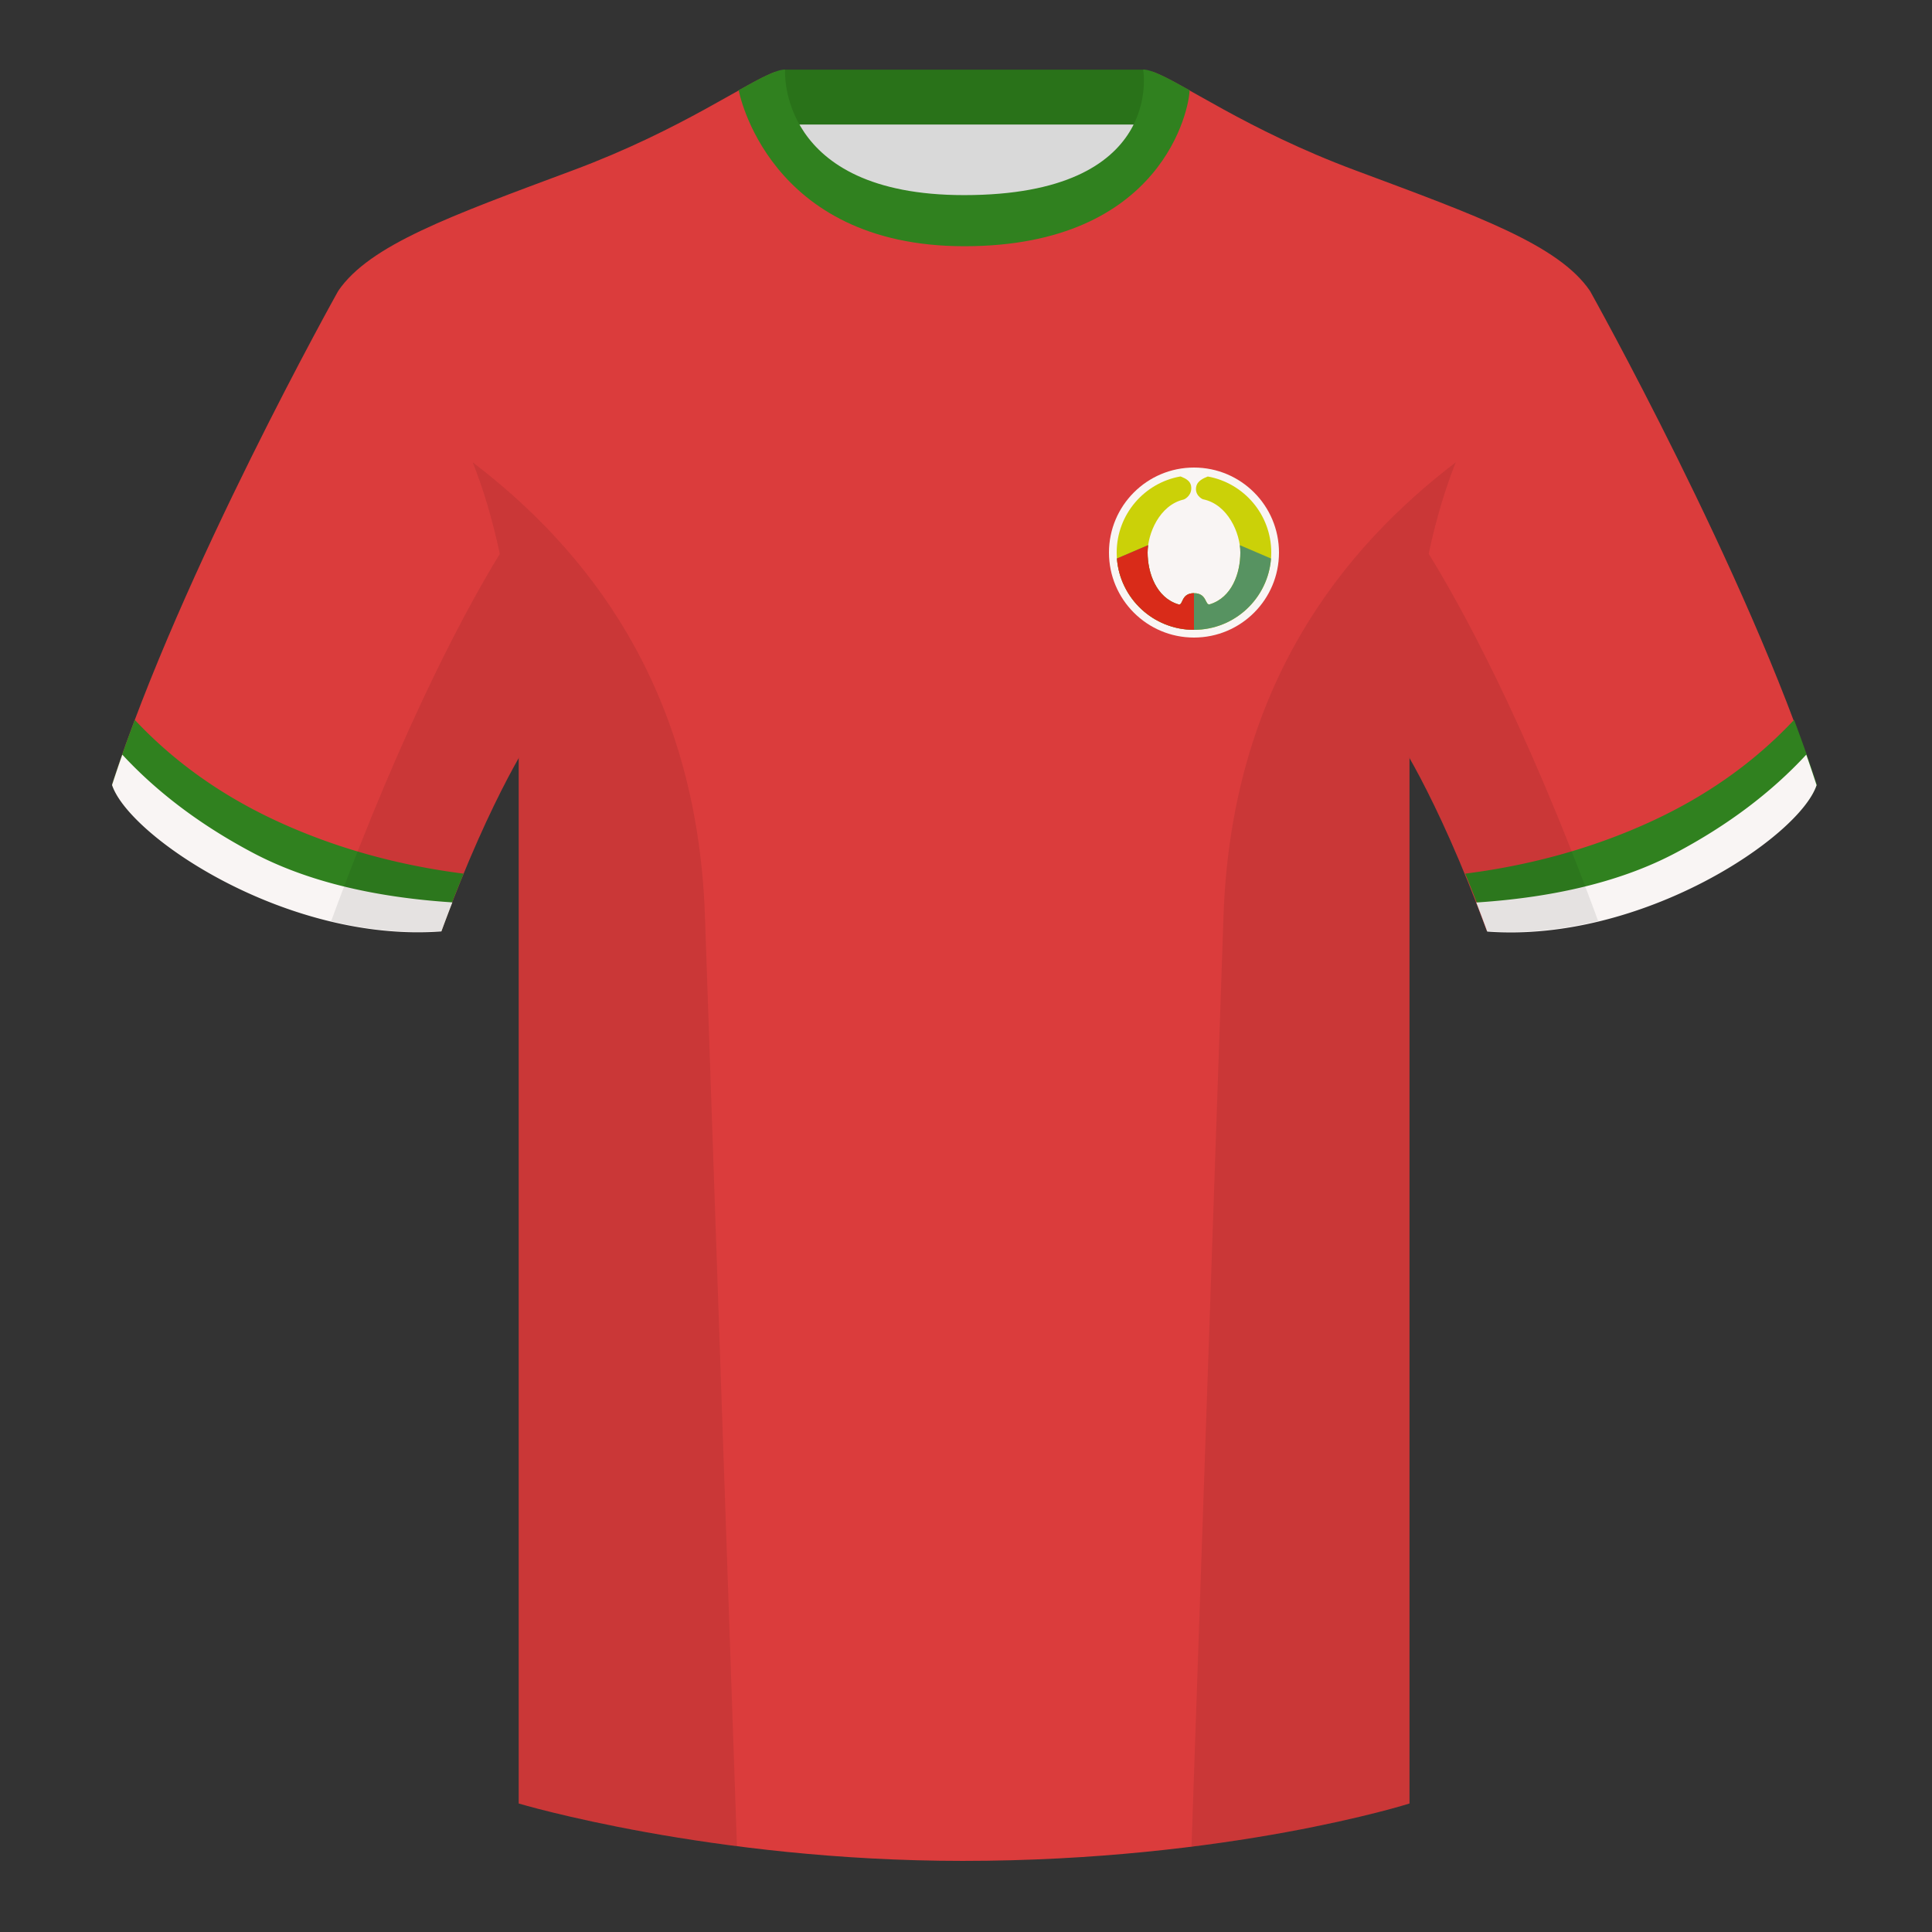
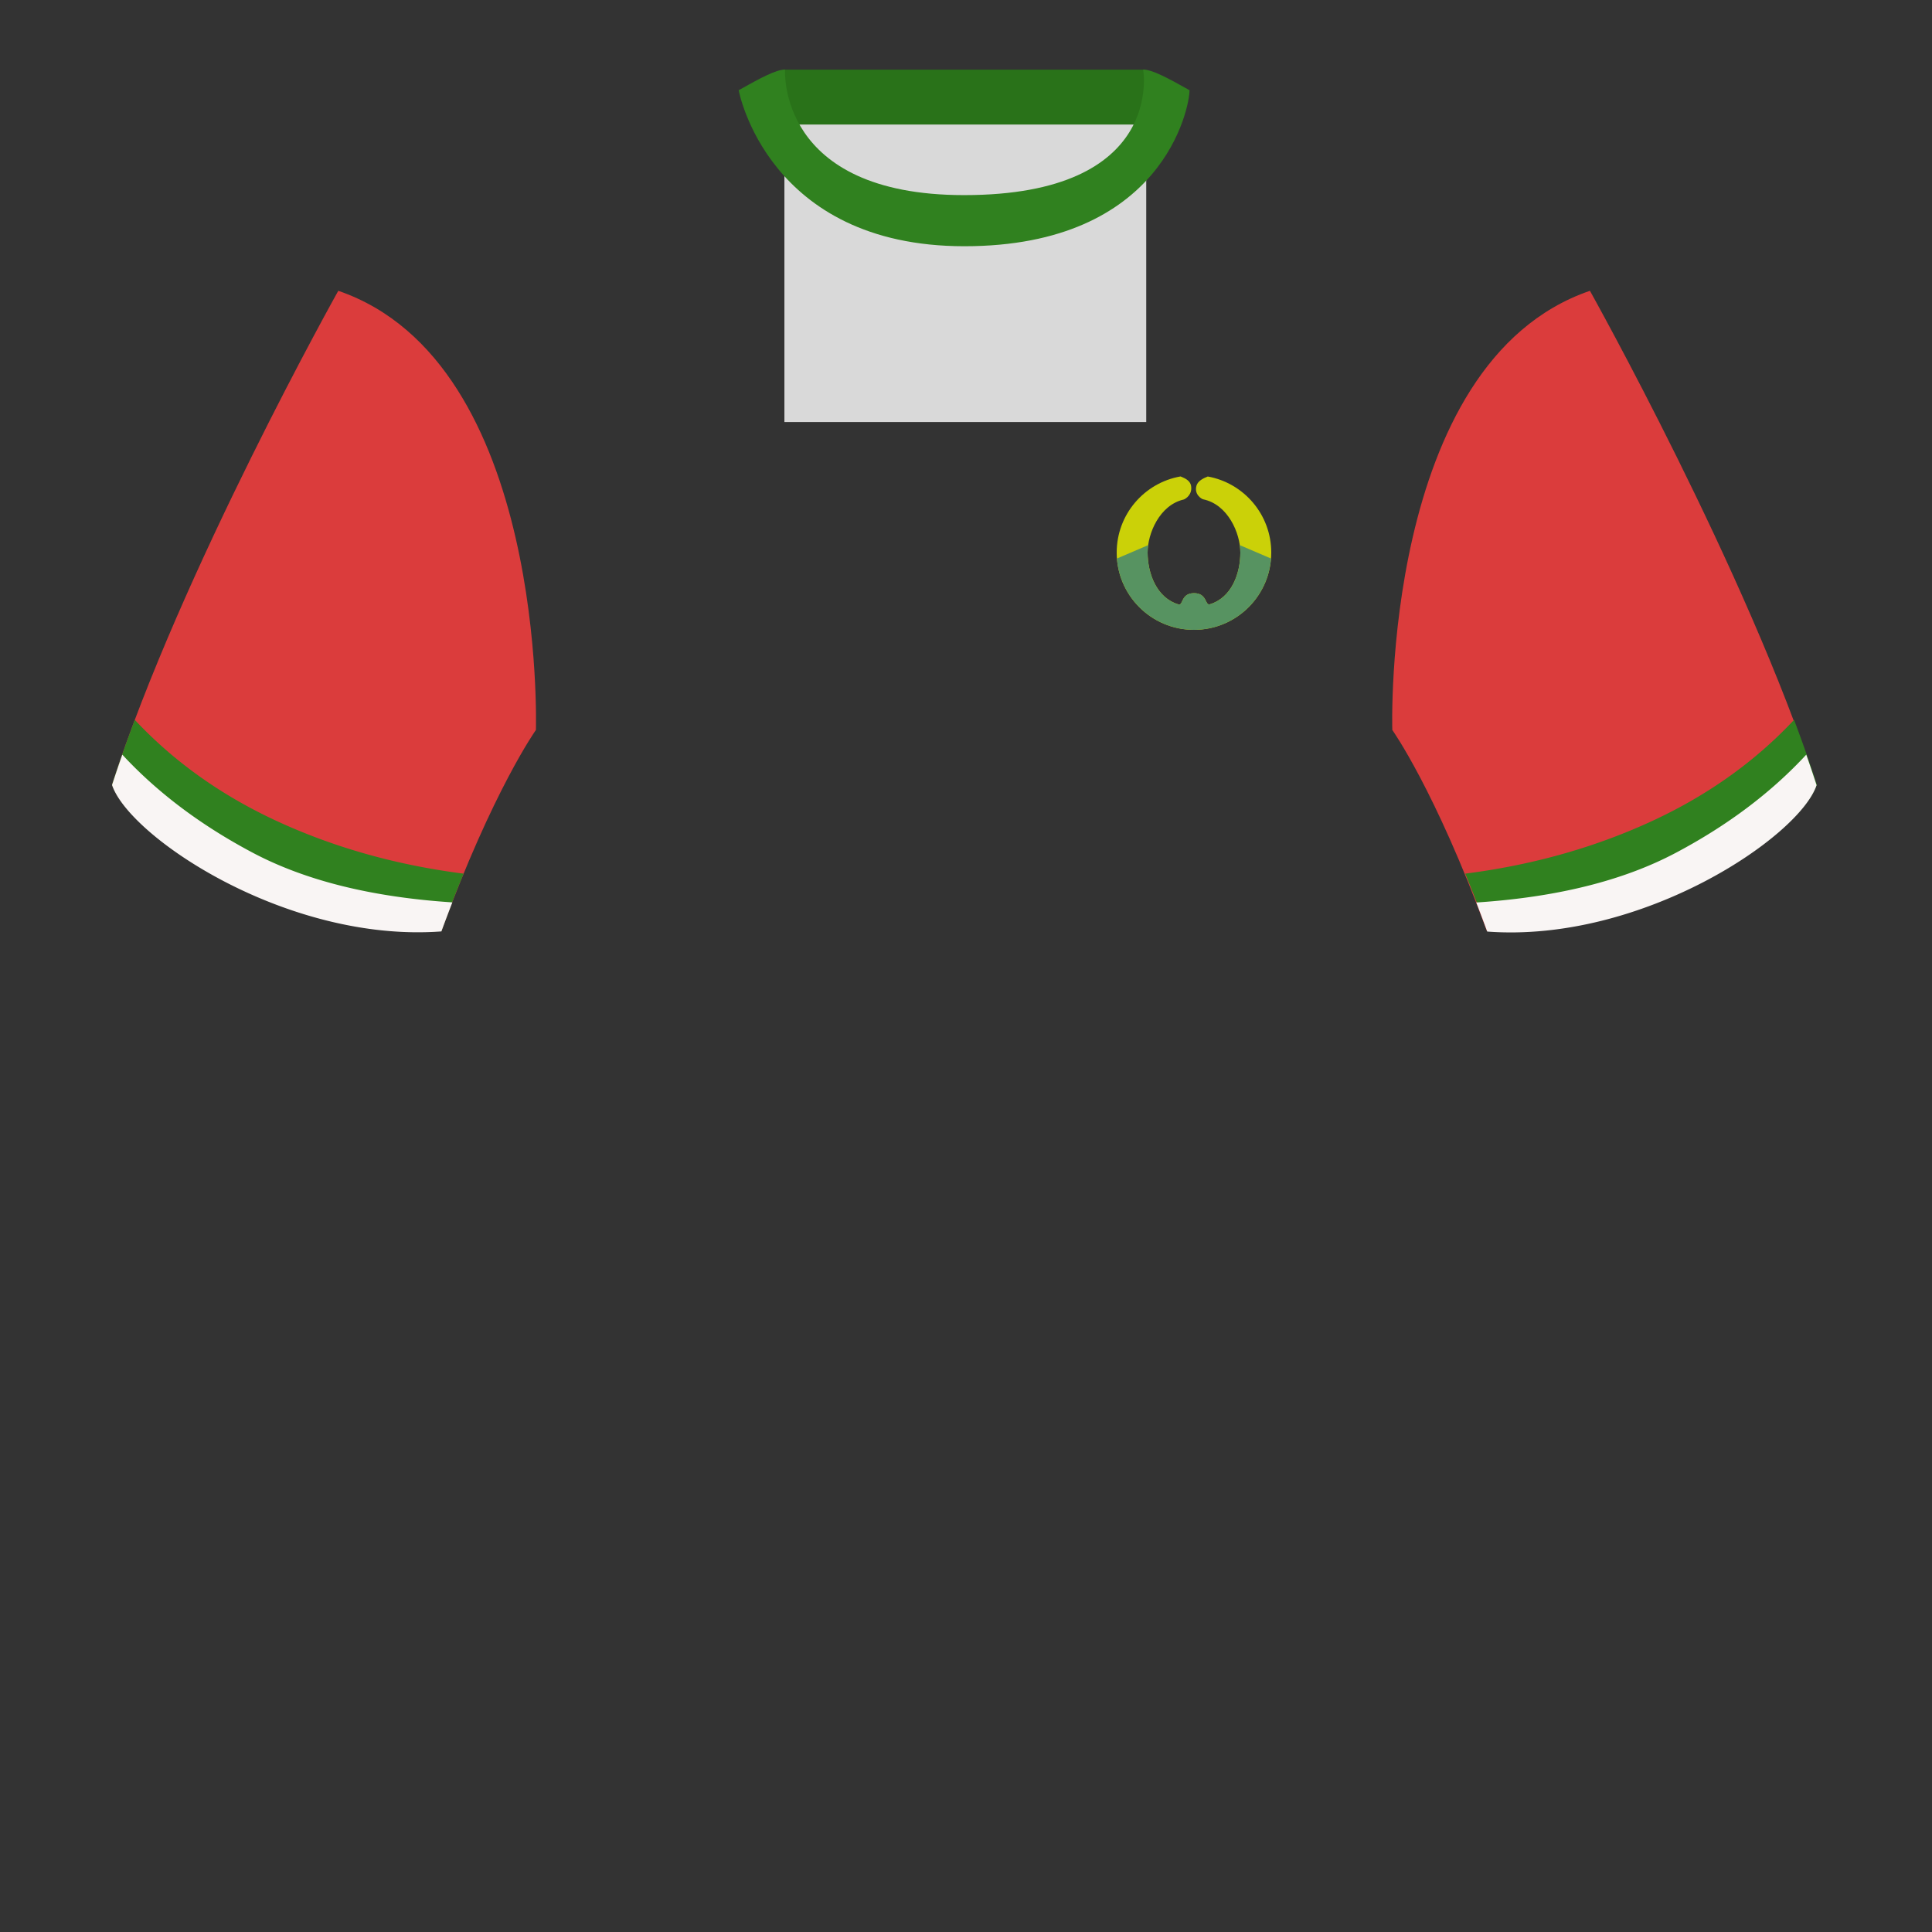
<svg xmlns="http://www.w3.org/2000/svg" width="500" height="500">
  <rect width="100%" height="100%" fill="#333333" stroke="none" />
  <g fill="none" fill-rule="evenodd">
-     <path d="M0 0h500v500H0z" />
    <path fill="#D9D9D9" d="M203.003 109.223h93.643V21.928h-93.643z" />
    <path fill="#297219" d="M202.864 32.228h93.458v-14.2h-93.458z" />
    <path d="M87.548 75.258S46.785 148.058 29 203.029c4.445 13.376 45.208 40.86 85.232 37.886 13.34-36.4 24.46-52 24.46-52S141.655 93.83 87.548 75.26m323.925-.002s40.762 72.8 58.547 127.77c-4.445 13.376-45.208 40.86-85.232 37.886-13.34-36.4-24.46-52-24.46-52s-2.963-95.085 51.145-113.655" fill="#DB3C3C" />
-     <path d="M249.511 57.703c-50.082 0-47.798-39.47-48.742-39.14-7.516 2.618-24.133 14.936-52.439 25.495-31.873 11.885-52.626 19.315-60.782 31.2 11.114 8.915 46.694 28.97 46.694 120.345v271.14s49.658 14.855 114.885 14.855c68.929 0 115.648-14.855 115.648-14.855v-271.14c0-91.375 35.58-111.43 46.7-120.345-8.157-11.885-28.91-19.315-60.783-31.2-28.36-10.577-44.982-22.92-52.478-25.511-.927-.318 4.177 39.156-48.703 39.156z" fill="#DB3C3C" />
    <path d="M119.982 226.098a407.766 407.766 0 00-5.75 14.815c-40.024 2.975-80.787-24.51-85.232-37.885 1.757-5.43 3.739-11.036 5.883-16.728 10.27 10.965 22.741 19.794 37.414 26.489 14.658 6.687 30.553 11.123 47.685 13.31zm259.223 0c17.131-2.186 33.026-6.622 47.684-13.31 14.673-6.694 27.145-15.523 37.414-26.488 2.145 5.692 4.126 11.297 5.884 16.728-4.445 13.376-45.208 40.86-85.233 37.886a407.768 407.768 0 00-5.75-14.816z" fill="#30811F" />
    <path d="M467.461 195.302a338.826 338.826 0 012.668 7.9c-4.445 13.375-45.208 40.86-85.232 37.885a426.405 426.405 0 00-2.836-7.52c20.795-1.358 37.993-5.637 51.595-12.837 13.428-7.11 24.696-15.585 33.805-25.428zm-435.806 0c9.103 9.828 20.36 18.291 33.772 25.392 13.611 7.205 30.824 11.485 51.64 12.84a426.42 426.42 0 00-2.835 7.516C74.208 244.025 33.445 216.54 29 203.165c.836-2.584 1.723-5.209 2.655-7.863z" fill="#F9F5F4" />
-     <path d="M307.852 23.345C302.08 20.105 298.124 18 295.844 18c0 0 5.881 32.495-46.335 32.495-48.52 0-46.336-32.495-46.336-32.495-2.28 0-6.235 2.105-12.002 5.345 0 0 7.368 40.38 58.402 40.38 51.479 0 58.279-35.895 58.279-40.38z" fill="#30811F" />
-     <path d="M413.584 238.323c-9.287 2.238-19.064 3.316-28.798 2.592-8.197-22.369-15.557-36.883-20.012-44.748v270.577s-21.102 6.71-55.867 11.11l-.544-.059c1.881-54.795 5.722-166.47 8.277-240.705 2.055-59.755 31.084-95.29 60.099-117.44-2.676 6.78-5.072 14.606-7 23.667 7.354 11.852 24.436 42.069 43.831 94.964l.014.042zM190.717 477.795c-34.248-4.401-56.477-11.05-56.477-11.05V196.171c-4.456 7.867-11.813 22.38-20.01 44.743-9.632.716-19.308-.332-28.51-2.523.005-.033.012-.065.02-.097 19.377-52.848 36.305-83.066 43.61-94.944-1.93-9.075-4.328-16.912-7.007-23.701 29.015 22.15 58.044 57.685 60.1 117.44 2.554 74.235 6.395 185.91 8.276 240.705h-.002z" fill-opacity=".08" fill="#000" />
+     <path d="M307.852 23.345C302.08 20.105 298.124 18 295.844 18c0 0 5.881 32.495-46.335 32.495-48.52 0-46.336-32.495-46.336-32.495-2.28 0-6.235 2.105-12.002 5.345 0 0 7.368 40.38 58.402 40.38 51.479 0 58.279-35.895 58.279-40.38" fill="#30811F" />
    <g transform="translate(287 121)">
-       <circle fill="#F9F5F4" cx="22" cy="22" r="22" />
      <path d="M21.239 4.682c.431 2.3-1.412 3.432-1.88 3.585l-.043.012C13.082 9.737 10 17.077 10 22c0 5.223 2.212 11.693 7.99 13.417 1.27.38.558-2.89 4.01-2.904 3.452-.014 2.818 3.271 4.121 2.87C31.841 33.625 34 27.31 34 22c0-5.027-3.229-12.466-9.636-13.782-.36-.074-2.364-1.232-1.727-3.496.358-1.27 1.785-1.953 2.94-2.402C34.916 4.005 42 12.175 42 22c0 11.046-8.954 20-20 20S2 33.046 2 22C2 12.144 9.129 3.954 18.511 2.303l.348.134c1.052.427 2.161 1.08 2.38 2.245z" fill="#CBD108" />
      <path d="M33.858 20.081l8.083 3.465C41.152 33.869 32.526 42 22 42S2.848 33.87 2.059 23.546l8.082-3.463C10.047 20.748 10 21.393 10 22c0 5.223 2.212 11.693 7.99 13.417 1.27.38.558-2.89 4.01-2.904 3.452-.014 2.818 3.271 4.121 2.87C31.841 33.625 34 27.31 34 22c0-.61-.047-1.254-.142-1.919z" fill="#579361" />
-       <path d="M22 42C11.474 42 2.848 33.87 2.059 23.546l8.082-3.463C10.047 20.748 10 21.393 10 22c0 5.223 2.212 11.693 7.99 13.417 1.27.38.558-2.89 4.01-2.904V42z" fill="#D92B19" />
    </g>
  </g>
</svg>